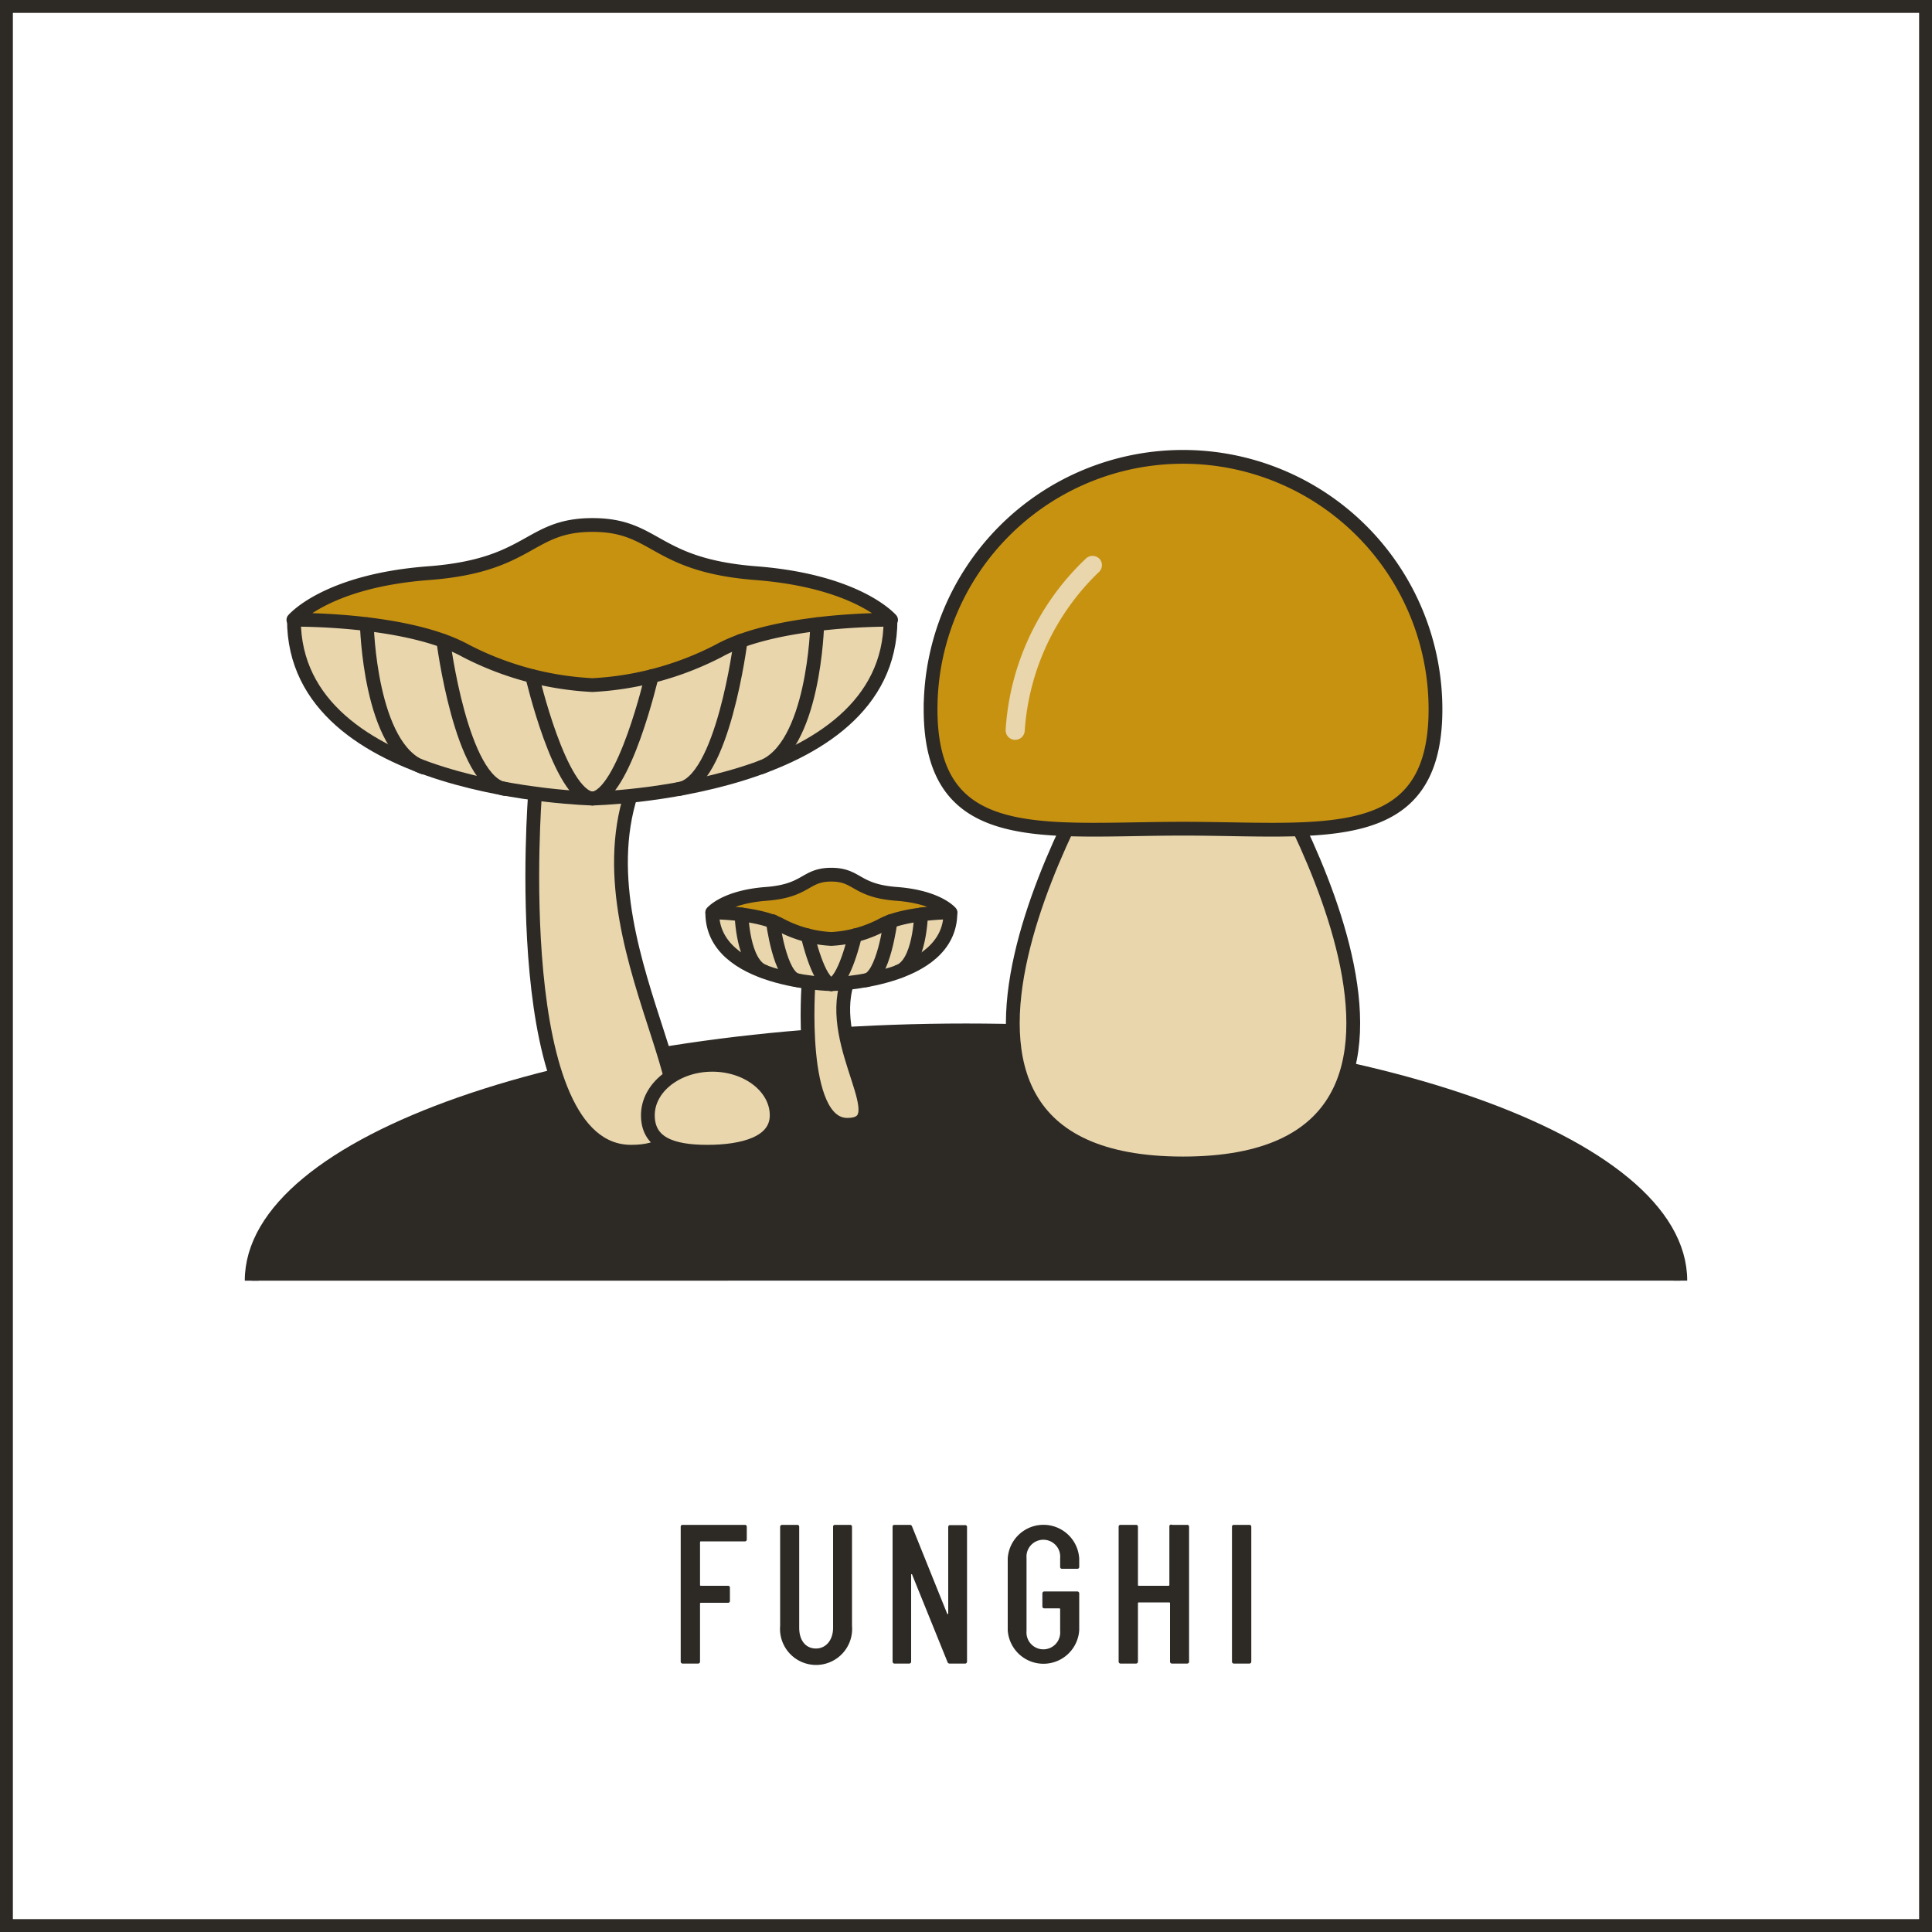
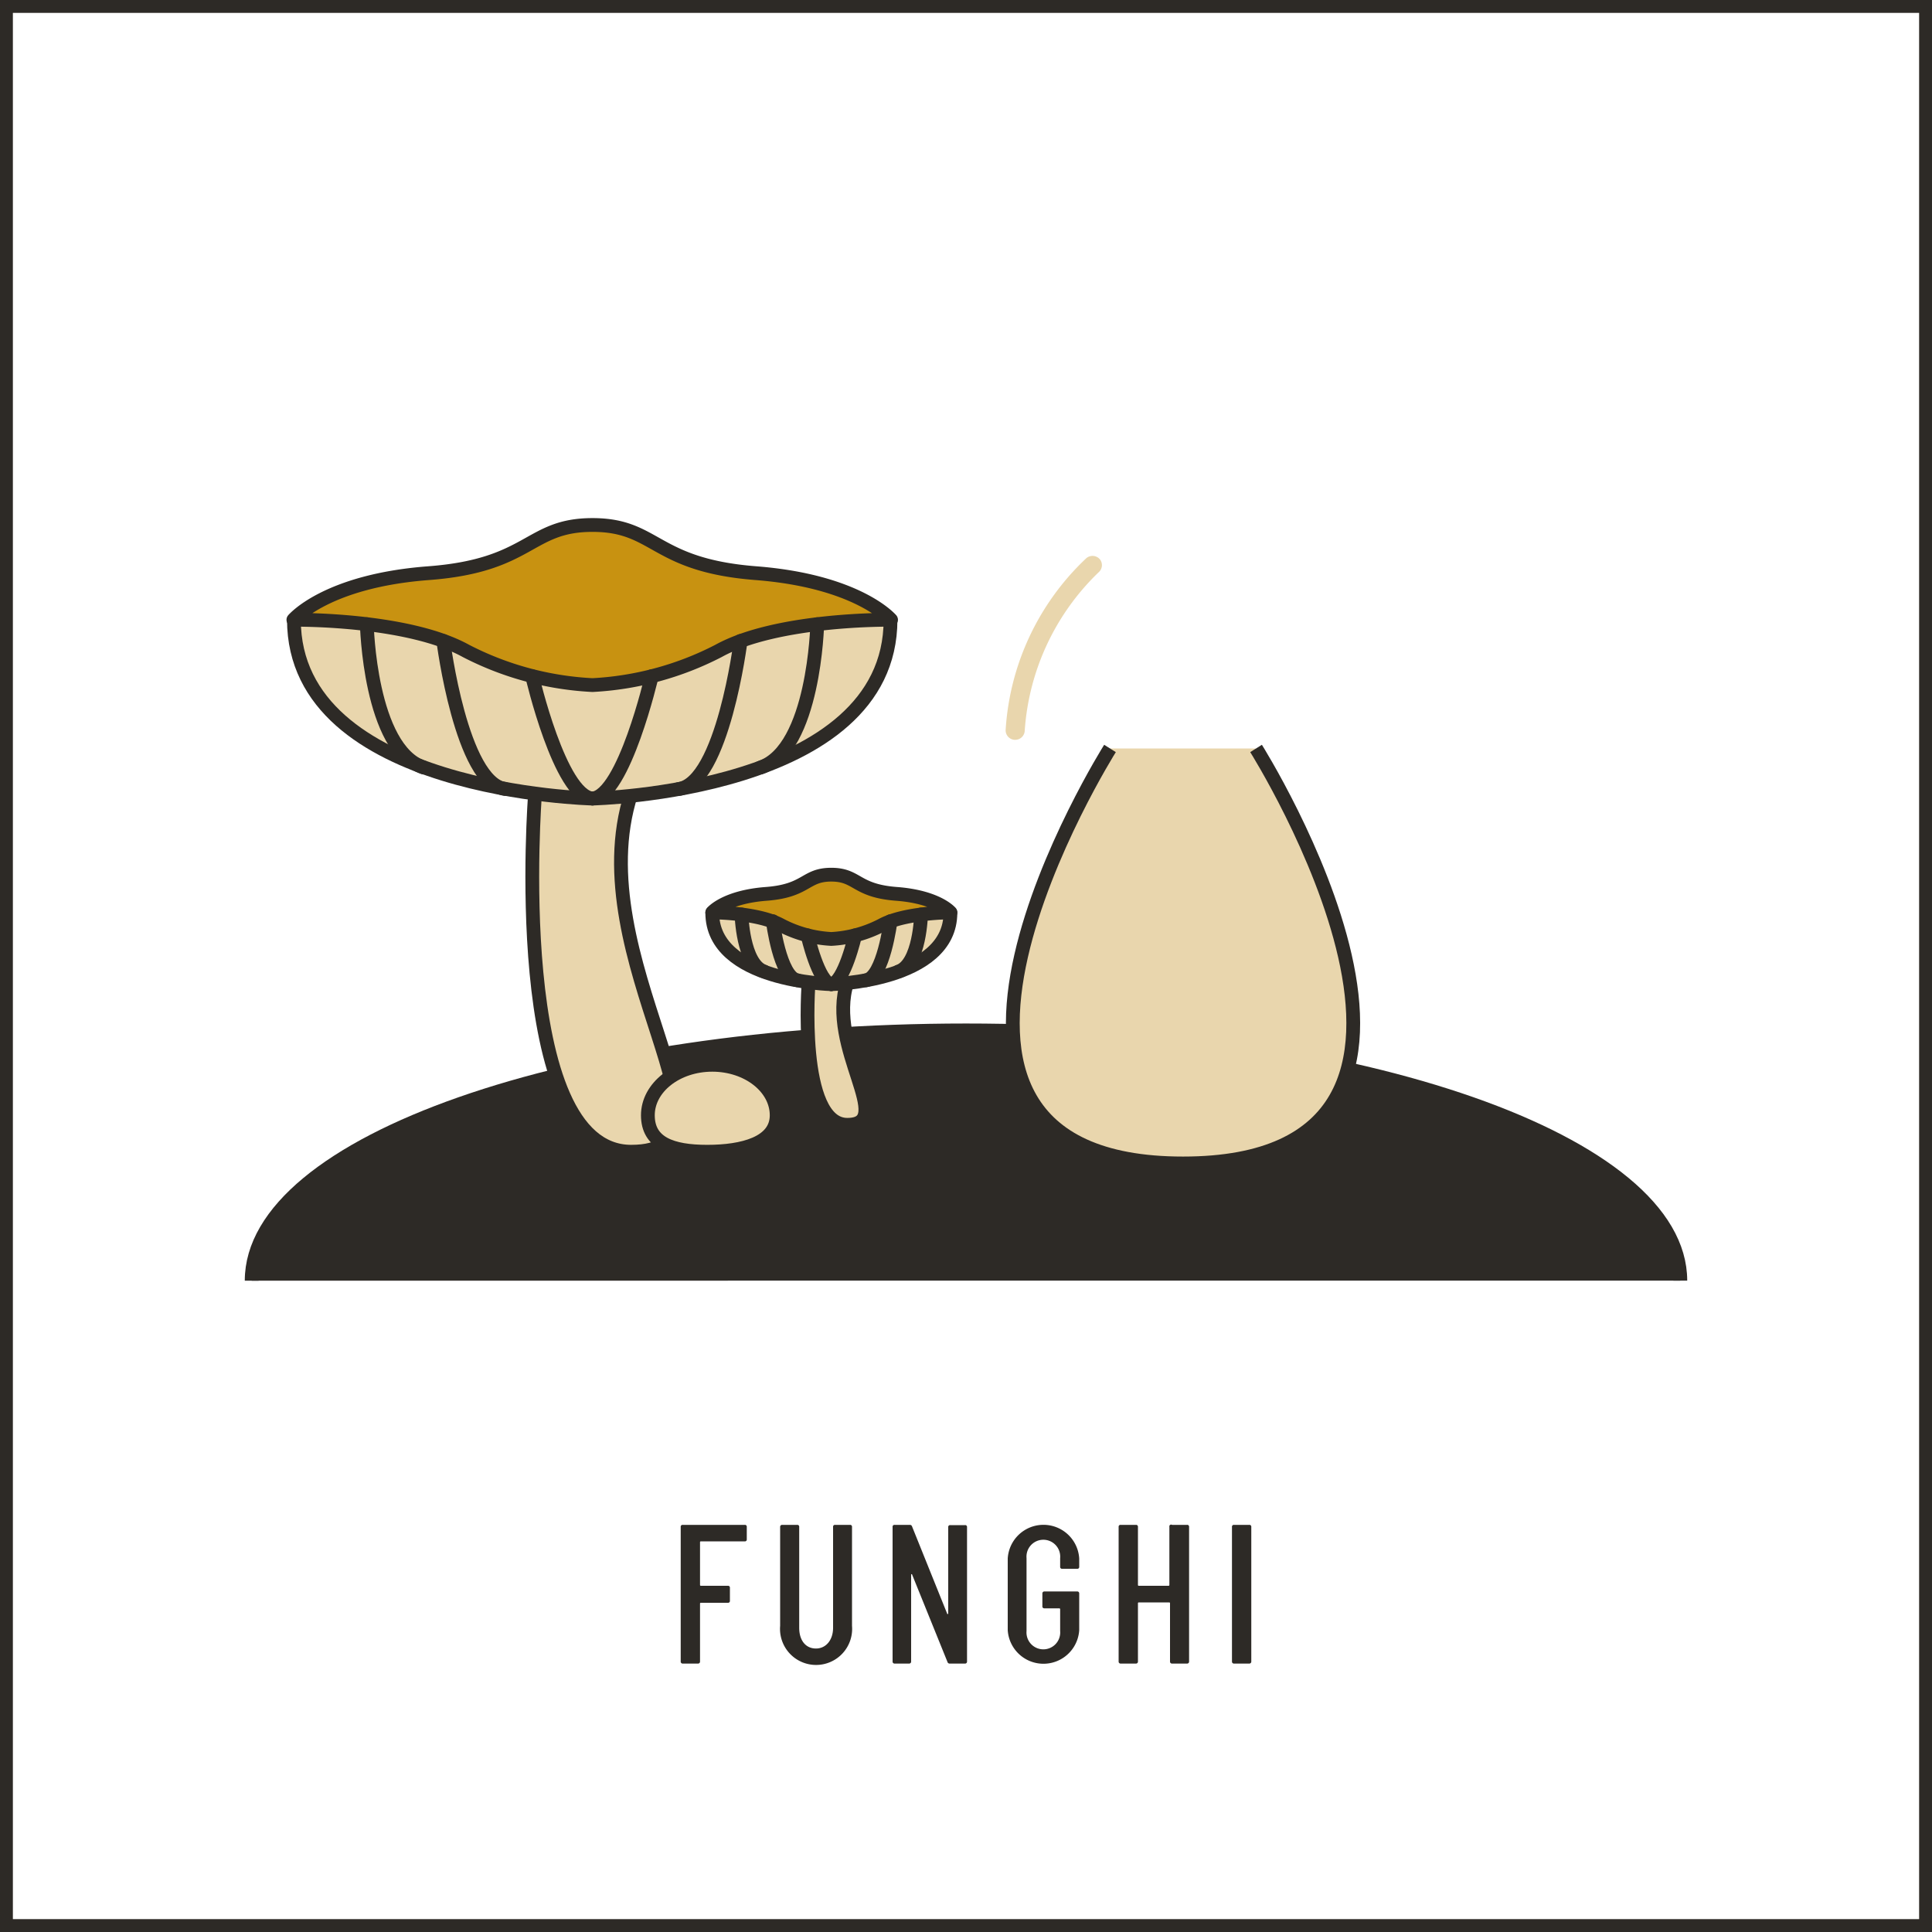
<svg xmlns="http://www.w3.org/2000/svg" viewBox="0 0 150 150">
  <rect x="0" y="0" width="150" height="150" fill="#808080" stroke="none" />
  <defs>
    <style>.cls-1{fill:#fff;}.cls-2,.cls-3{fill:#2d2a26;}.cls-3,.cls-4,.cls-5,.cls-7,.cls-8,.cls-9{stroke:#2d2a26;stroke-width:1.07px;}.cls-3,.cls-4,.cls-5{stroke-miterlimit:10;}.cls-4,.cls-6,.cls-7{fill:#e9d6ad;}.cls-5,.cls-8{fill:#c89211;}.cls-7,.cls-8,.cls-9{stroke-linecap:round;stroke-linejoin:round;}.cls-9{fill:none;}</style>
  </defs>
  <g id="sfondo">
    <rect class="cls-1" x="0.5" y="0.5" width="149" height="149" />
    <path class="cls-2" d="M149,1V149H1V1H149m1-1H0V150H150V0Z" />
  </g>
  <g id="Livello_1" data-name="Livello 1">
    <path class="cls-3" d="M19.54,99.43C19.54,88.7,44.37,80,75,80s55.46,8.7,55.46,19.43" />
    <path class="cls-4" d="M97.52,58.11s20.29,32.22-5.67,32.22-5.67-32.22-5.67-32.22" />
-     <path class="cls-5" d="M111.45,55.07c0,10.83-8.77,9.27-19.6,9.27s-19.6,1.56-19.6-9.27a19.6,19.6,0,0,1,39.2,0Z" />
    <path class="cls-6" d="M78.82,57.44h-.06a.74.74,0,0,1-.68-.8,20,20,0,0,1,6.27-13.31.75.75,0,0,1,1.05.1.73.73,0,0,1-.1,1h0a18.84,18.84,0,0,0-5.74,12.29A.74.74,0,0,1,78.82,57.44Z" />
    <path class="cls-4" d="M41.54,61.64S39.35,89.42,49,89.42s-4.11-15,0-27.78" />
    <path class="cls-7" d="M69.14,48.12C69.14,61.53,46,62,46,62s-23.18-.48-23.18-13.89" />
    <path class="cls-8" d="M46,53.19a24,24,0,0,0,9.78-2.65c4.59-2.54,13.4-2.42,13.4-2.42s-2.53-3-10.5-3.62S51,40.76,46,40.76,41.25,43.9,33.28,44.5s-10.5,3.62-10.5,3.62,8.81-.12,13.4,2.42A24,24,0,0,0,46,53.19" />
    <path class="cls-9" d="M41.32,52.5S43.47,61.77,46,62" />
    <path class="cls-9" d="M34.42,49.76s1.39,11,4.8,11.5" />
    <path class="cls-9" d="M28.48,48.46s.21,9.68,4.4,11.13" />
    <path class="cls-9" d="M50.6,52.5S48.45,61.77,46,62" />
    <path class="cls-9" d="M57.5,49.76s-1.38,11-4.8,11.5" />
    <path class="cls-9" d="M63.45,48.46s-.22,9.68-4.4,11.13" />
    <path class="cls-4" d="M62.78,76.26s-.87,11.07,3,11.07-1.64-6,0-11.07" />
    <path class="cls-7" d="M73.79,70.87c0,5.35-9.25,5.54-9.25,5.54s-9.24-.19-9.24-5.54" />
    <path class="cls-8" d="M64.54,72.9a9.57,9.57,0,0,0,3.9-1.06c1.83-1,5.35-1,5.35-1s-1-1.2-4.19-1.44-3-1.49-5.06-1.49-1.87,1.25-5.05,1.49-4.19,1.44-4.19,1.44,3.52,0,5.35,1a9.54,9.54,0,0,0,3.89,1.06" />
    <path class="cls-9" d="M62.7,72.62s.85,3.7,1.84,3.79" />
    <path class="cls-9" d="M60,71.52s.55,4.37,1.91,4.59" />
    <path class="cls-9" d="M57.57,71s.09,3.86,1.76,4.43" />
    <path class="cls-9" d="M66.39,72.62s-.85,3.7-1.85,3.79" />
    <path class="cls-9" d="M69.14,71.52s-.55,4.37-1.91,4.59" />
    <path class="cls-9" d="M71.51,71s-.08,3.86-1.75,4.43" />
    <path class="cls-4" d="M60.3,86.59c0,2.16-2.63,2.83-5.39,2.83s-4.61-.67-4.61-2.83,2.24-3.92,5-3.92S60.3,84.43,60.3,86.59Z" />
    <path class="cls-2" d="M57.86,119.67H54.41a.06.06,0,0,0-.06.06v3.33a.06.06,0,0,0,.06.06h2.11a.14.14,0,0,1,.15.16v1a.14.14,0,0,1-.15.16H54.41a.06.06,0,0,0-.06.06V129a.15.15,0,0,1-.15.16H53a.15.15,0,0,1-.15-.16V118.54a.14.14,0,0,1,.15-.15h4.83a.14.14,0,0,1,.15.15v1A.14.14,0,0,1,57.86,119.67Z" />
    <path class="cls-2" d="M60.57,126.23v-7.69a.15.15,0,0,1,.16-.15H61.9a.14.14,0,0,1,.15.15v7.84c0,1,.52,1.61,1.3,1.61s1.33-.66,1.33-1.61v-7.84a.14.14,0,0,1,.15-.15H66a.14.14,0,0,1,.15.15v7.69a2.8,2.8,0,1,1-5.58,0Z" />
    <path class="cls-2" d="M69.3,129V118.54a.14.14,0,0,1,.15-.15h1.19a.17.17,0,0,1,.17.12l2.73,6.78c0,.06.08,0,.08,0v-6.73a.14.14,0,0,1,.15-.15h1.15a.14.14,0,0,1,.16.15V129a.15.15,0,0,1-.16.16H73.73a.17.17,0,0,1-.17-.13l-2.74-6.77c0-.06-.08-.06-.08,0l0,6.74a.15.15,0,0,1-.15.16H69.45A.15.15,0,0,1,69.3,129Z" />
    <path class="cls-2" d="M78.24,126.58V121a2.78,2.78,0,0,1,5.55,0v.65a.14.14,0,0,1-.16.15H82.47a.14.14,0,0,1-.16-.15v-.68a1.31,1.31,0,1,0-2.61,0v5.66a1.31,1.31,0,1,0,2.61,0v-1.69a.07.07,0,0,0-.06-.07H81.08a.14.14,0,0,1-.15-.15v-1a.15.15,0,0,1,.15-.16h2.55a.15.15,0,0,1,.16.16v2.84a2.78,2.78,0,0,1-5.55,0Z" />
    <path class="cls-2" d="M91,118.39h1.16a.14.14,0,0,1,.16.15V129a.15.15,0,0,1-.16.16H91a.15.15,0,0,1-.16-.16v-4.53a.06.06,0,0,0-.06-.06H88.41a.06.06,0,0,0-.06.06V129a.15.15,0,0,1-.15.16H87a.15.15,0,0,1-.15-.16V118.54a.14.14,0,0,1,.15-.15H88.2a.14.14,0,0,1,.15.15v4.52a.06.06,0,0,0,.06.06h2.32a.06.06,0,0,0,.06-.06v-4.52A.14.14,0,0,1,91,118.39Z" />
    <path class="cls-2" d="M95.65,129V118.54a.14.14,0,0,1,.15-.15H97a.14.14,0,0,1,.15.15V129a.15.15,0,0,1-.15.16H95.8A.15.15,0,0,1,95.65,129Z" />
  </g>
</svg>